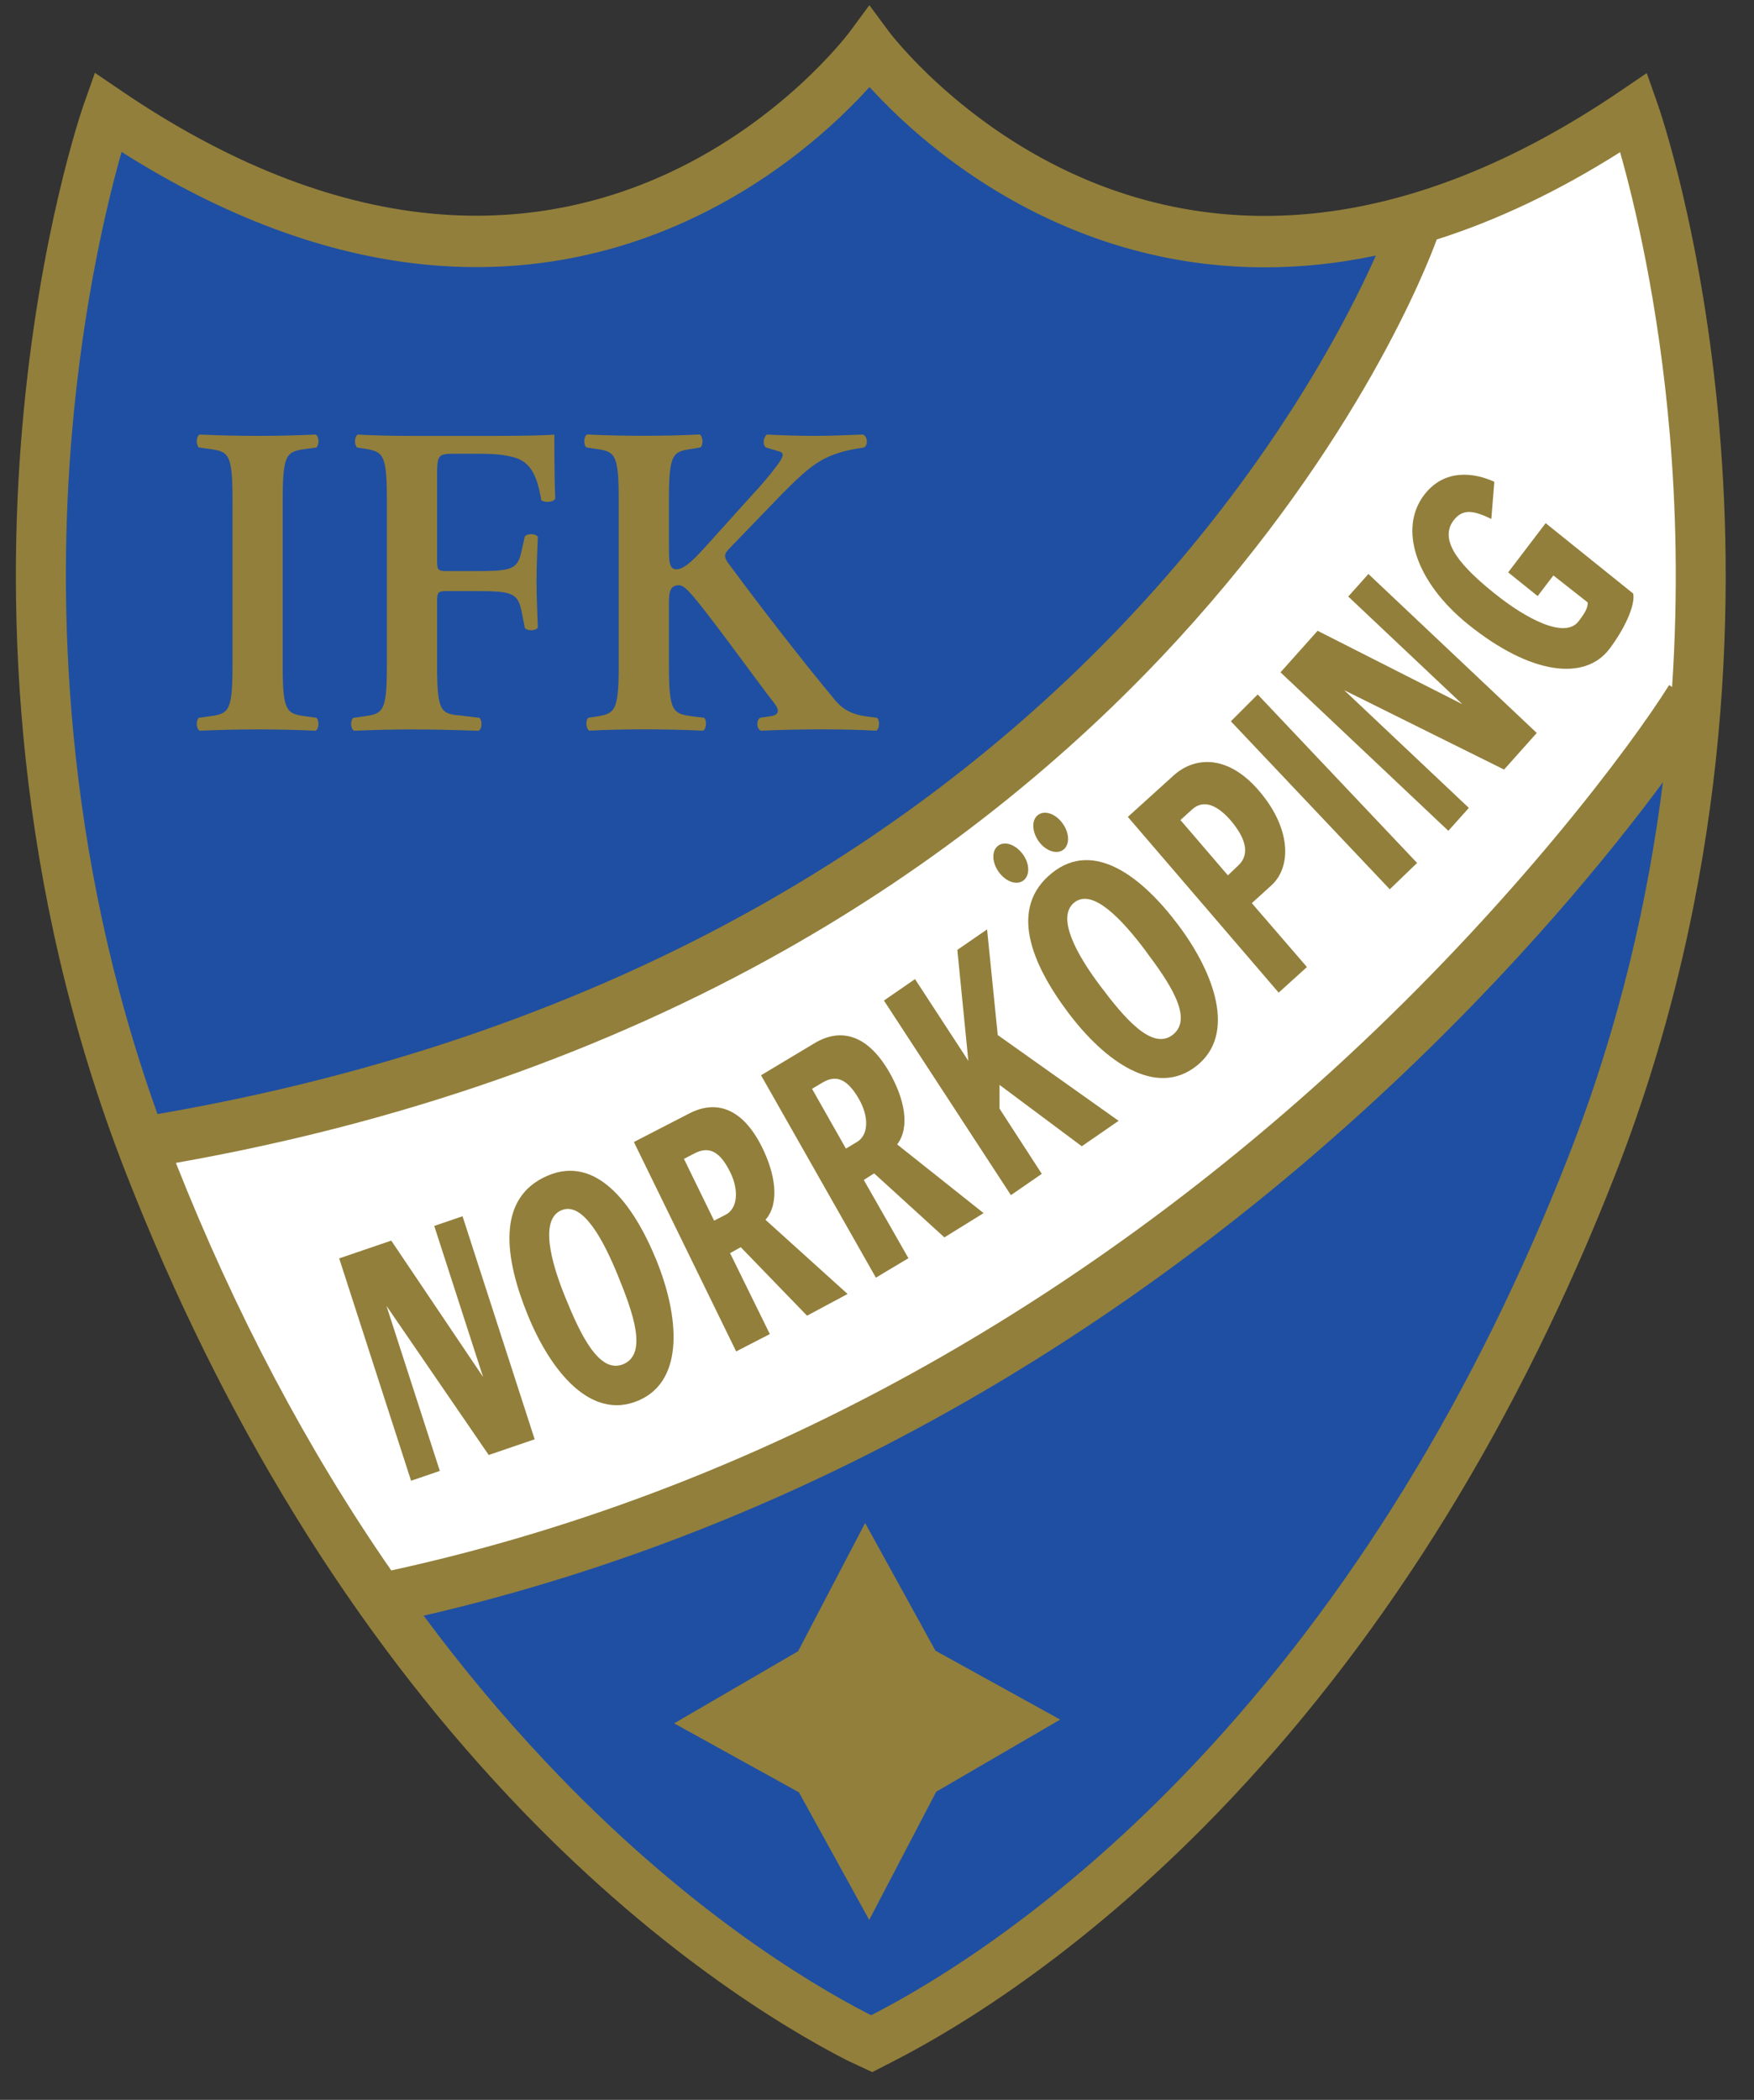
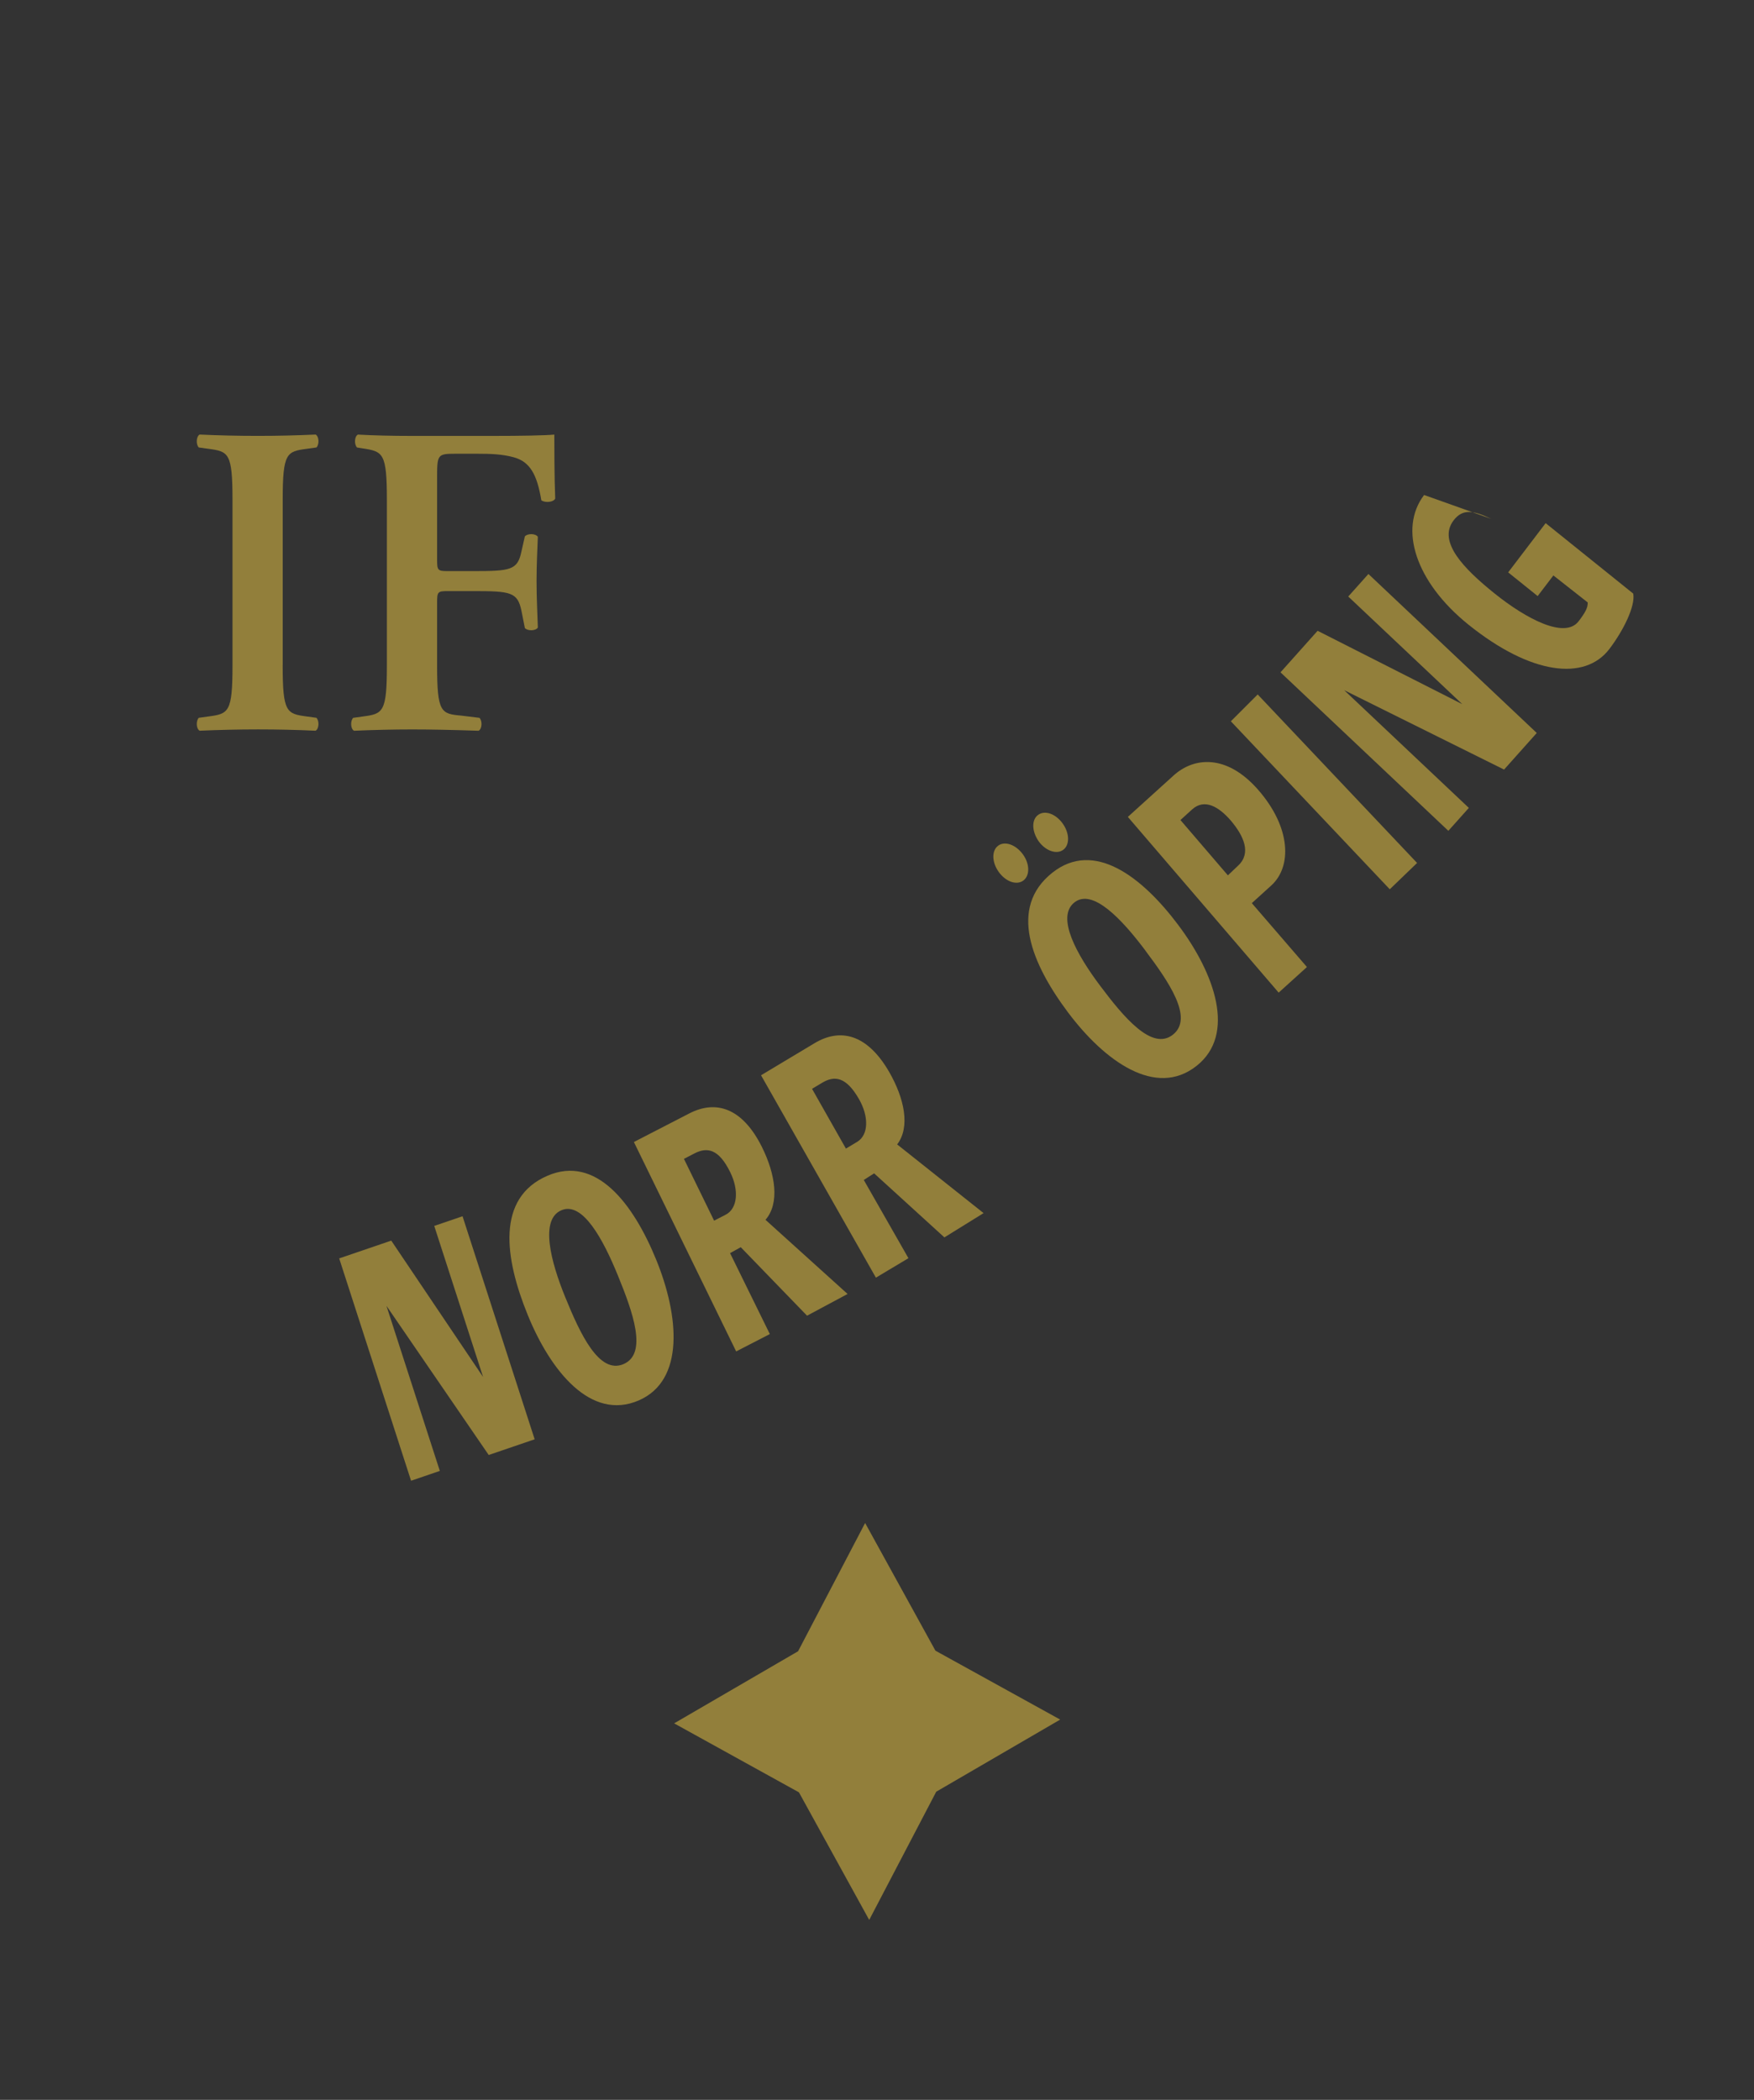
<svg xmlns="http://www.w3.org/2000/svg" width="61" height="73" viewBox="0 0 61 73" fill="none">
  <rect x="0" y="0" width="61" height="73" fill="#333333" stroke="none" />
-   <path fill-rule="evenodd" clip-rule="evenodd" d="M30.285 1.797C30.285 1.797 20.282 15.332 3.693 4.054C3.693 4.054 -2.406 21.349 5.156 40.649C12.719 59.949 24.429 68.221 29.797 70.977L30.27 71.197L30.677 70.988C36.045 68.232 47.754 59.959 55.318 40.66C62.88 21.358 56.781 4.064 56.781 4.064C40.191 15.342 30.188 1.807 30.188 1.807" fill="#1F4FA2" />
-   <path fill-rule="evenodd" clip-rule="evenodd" d="M49.185 7.755C49.185 7.755 44.631 21.291 29.342 30.817C29.342 30.817 18.77 38.002 4.946 39.673C4.946 39.673 10.151 52.873 13.24 55.714C13.24 55.714 27.39 53.375 42.191 41.678C42.191 41.678 50.324 36.498 59.107 23.965C59.107 23.965 59.594 10.764 56.667 4.08L49.185 7.755Z" fill="white" />
-   <path d="M59.799 14.893C59.217 8.118 57.71 3.789 57.646 3.608L57.27 2.541L56.349 3.166C52.703 5.645 49.1 7.078 45.643 7.423C42.9 7.697 40.234 7.293 37.717 6.22C33.397 4.378 30.964 1.162 30.927 1.115L30.234 0.18L29.542 1.118C29.517 1.151 27.107 4.375 22.801 6.216C20.299 7.287 17.644 7.691 14.911 7.416C11.463 7.069 7.866 5.637 4.221 3.157L3.3 2.532L2.924 3.599C2.859 3.78 1.353 8.11 0.771 14.884C0.233 21.128 0.427 30.698 4.399 40.831C7.741 49.361 12.225 56.648 17.724 62.488C22.662 67.731 27.194 70.464 29.456 71.626L30.336 72.035L31.113 71.636C33.374 70.475 37.906 67.742 42.845 62.498C48.344 56.658 52.827 49.372 56.17 40.843C60.141 30.708 60.335 21.138 59.797 14.896L59.799 14.893ZM58.073 15.112C58.281 17.565 58.373 20.548 58.151 23.883L58.049 23.815C56.725 25.931 52.657 31.378 46.735 36.845C42.398 40.85 37.715 44.308 32.816 47.123C26.709 50.633 20.245 53.147 13.607 54.595C10.693 50.391 8.185 45.653 6.117 40.427C13.914 39.05 21.041 36.563 27.304 33.026C32.476 30.105 37.076 26.467 40.974 22.216C47.253 15.367 49.639 9.227 49.966 8.326C52.072 7.657 54.203 6.645 56.343 5.291C56.817 6.96 57.679 10.468 58.073 15.112ZM2.498 15.102C2.892 10.458 3.754 6.95 4.228 5.281C7.805 7.546 11.357 8.863 14.797 9.199C17.828 9.495 20.772 9.035 23.548 7.832C26.907 6.376 29.176 4.204 30.24 3.024C31.311 4.204 33.597 6.38 36.976 7.837C39.765 9.041 42.719 9.502 45.758 9.207C46.451 9.14 47.148 9.032 47.849 8.885C46.872 11.079 44.42 15.853 39.709 20.992C35.935 25.108 31.48 28.631 26.467 31.462C20.281 34.956 13.219 37.399 5.477 38.73C2.164 29.484 2.01 20.84 2.498 15.101V15.102ZM54.559 40.175C51.301 48.49 46.94 55.582 41.597 61.256C36.838 66.31 32.499 68.928 30.336 70.038L30.299 70.057L30.219 70.02C28.051 68.904 23.721 66.286 18.974 61.244C17.483 59.662 16.068 57.967 14.733 56.168C21.286 54.656 27.662 52.135 33.697 48.663C38.713 45.777 43.505 42.235 47.941 38.133C52.717 33.717 56.012 29.653 57.832 27.195C57.326 31.229 56.333 35.644 54.558 40.174L54.559 40.175Z" fill="#927F3B" />
  <path fill-rule="evenodd" clip-rule="evenodd" d="M27.789 62.316L30.229 66.745L32.556 62.295L32.562 62.286L36.871 59.78L32.54 57.389L32.527 57.375L30.087 52.946L27.76 57.396L27.755 57.405L23.445 59.911L27.776 62.304L27.789 62.317" fill="#927F3B" />
  <path d="M9.831 23.13C9.831 24.769 9.967 24.815 10.673 24.908L11.005 24.954C11.11 25.062 11.096 25.341 10.975 25.403C10.313 25.372 9.636 25.357 8.974 25.357C8.312 25.357 7.606 25.373 6.944 25.403C6.824 25.341 6.808 25.064 6.913 24.954L7.244 24.908C7.95 24.815 8.086 24.769 8.086 23.13V17.38C8.086 15.741 7.95 15.695 7.244 15.602L6.913 15.556C6.808 15.448 6.823 15.169 6.944 15.107C7.606 15.138 8.282 15.153 8.974 15.153C9.666 15.153 10.313 15.137 10.976 15.107C11.096 15.169 11.111 15.446 11.006 15.556L10.674 15.602C9.968 15.695 9.832 15.741 9.832 17.38V23.13" fill="#927F3B" />
  <path d="M17.157 15.154C18.12 15.154 18.962 15.139 19.278 15.108C19.278 15.448 19.278 16.608 19.309 17.334C19.248 17.457 18.977 17.488 18.827 17.396C18.677 16.5 18.436 16.052 17.864 15.896C17.457 15.788 17.082 15.774 16.6 15.774H15.833C15.201 15.774 15.201 15.805 15.201 16.67V19.436C15.201 19.823 15.216 19.854 15.562 19.854H16.449C17.758 19.854 17.999 19.823 18.134 19.174L18.253 18.648C18.344 18.54 18.63 18.54 18.705 18.663C18.689 19.064 18.66 19.637 18.66 20.208C18.66 20.78 18.69 21.336 18.705 21.816C18.63 21.939 18.344 21.939 18.253 21.832L18.134 21.229C17.998 20.58 17.757 20.549 16.449 20.549H15.562C15.216 20.549 15.201 20.58 15.201 20.967V23.131C15.201 24.77 15.337 24.816 16.044 24.878L16.675 24.955C16.781 25.064 16.766 25.342 16.645 25.404C15.682 25.373 15.005 25.358 14.343 25.358C13.681 25.358 13.005 25.374 12.313 25.404C12.193 25.342 12.177 25.065 12.283 24.955L12.613 24.909C13.32 24.816 13.455 24.77 13.455 23.131V17.381C13.455 15.742 13.32 15.696 12.613 15.588L12.417 15.557C12.312 15.449 12.326 15.17 12.447 15.108C12.973 15.139 13.651 15.154 14.313 15.154H17.157Z" fill="#927F3B" />
-   <path d="M23.265 19.097C23.265 19.515 23.279 19.792 23.52 19.792C23.806 19.792 24.152 19.436 24.649 18.881L26.183 17.18C26.38 16.978 26.815 16.468 26.995 16.221C27.267 15.865 27.281 15.742 27.101 15.695L26.635 15.556C26.515 15.448 26.544 15.231 26.665 15.107C27.297 15.138 27.793 15.153 28.35 15.153C28.997 15.153 29.463 15.122 30.004 15.107C30.17 15.153 30.2 15.477 30.049 15.556C28.65 15.757 28.243 16.128 27.205 17.163C26.558 17.829 25.956 18.462 25.369 19.064C25.189 19.25 25.159 19.343 25.324 19.574C26.513 21.182 27.942 23.021 29.025 24.32C29.341 24.707 29.687 24.846 30.138 24.907L30.499 24.953C30.604 25.03 30.59 25.355 30.469 25.402C29.942 25.371 29.341 25.356 28.543 25.356C27.806 25.356 27.129 25.372 26.467 25.402C26.301 25.34 26.301 25.031 26.436 24.953L26.843 24.891C27.084 24.845 27.114 24.689 26.948 24.473C26.317 23.67 24.527 21.166 23.97 20.578C23.865 20.469 23.744 20.345 23.61 20.345C23.233 20.345 23.264 20.716 23.264 21.165V23.128C23.264 24.766 23.399 24.812 24.106 24.906L24.482 24.952C24.587 25.029 24.573 25.338 24.452 25.401C23.745 25.369 23.067 25.355 22.405 25.355C21.744 25.355 21.037 25.371 20.495 25.401C20.375 25.338 20.359 25.03 20.464 24.952L20.675 24.921C21.382 24.812 21.517 24.766 21.517 23.128V17.377C21.517 15.739 21.382 15.693 20.675 15.599L20.389 15.553C20.284 15.445 20.299 15.167 20.42 15.104C21.037 15.136 21.713 15.15 22.405 15.15C23.098 15.15 23.744 15.134 24.331 15.104C24.451 15.167 24.466 15.475 24.361 15.553L24.106 15.599C23.399 15.693 23.264 15.739 23.264 17.377V19.093" fill="#927F3B" />
  <path d="M16.995 50.58L13.44 45.396L15.296 51.135L14.296 51.477L11.796 43.747L13.607 43.129L16.8 47.869L15.102 42.618L16.086 42.282L18.594 50.036L16.996 50.582" fill="#927F3B" />
  <path d="M22.821 43.793C22.022 41.836 20.728 40.145 19.039 40.874C17.249 41.645 17.547 43.738 18.355 45.718C19.154 47.675 20.552 49.401 22.211 48.686C23.824 47.99 23.616 45.739 22.821 43.793ZM21.488 44.34C22.005 45.607 22.534 47.056 21.686 47.421C20.837 47.787 20.181 46.38 19.66 45.101C19.151 43.856 18.771 42.397 19.521 42.075C20.262 41.755 20.975 43.084 21.488 44.34Z" fill="#927F3B" />
  <path d="M29.476 44.983L26.622 42.406C27.121 41.832 26.973 40.825 26.493 39.864C25.81 38.502 24.89 38.234 23.971 38.708L22.045 39.701L25.602 46.981L26.773 46.378L25.39 43.564L25.762 43.358L28.067 45.739L29.479 44.983H29.476ZM25.399 40.758C25.7 41.372 25.658 42.01 25.236 42.229L24.835 42.435L23.786 40.287L24.149 40.099C24.593 39.869 24.998 39.936 25.399 40.758Z" fill="#927F3B" />
  <path d="M34.207 42.173L31.201 39.785C31.664 39.18 31.454 38.184 30.918 37.256C30.152 35.939 29.217 35.733 28.329 36.265L26.467 37.381L30.462 44.417L31.593 43.74L30.04 41.02L30.4 40.791L32.844 43.017L34.208 42.172L34.207 42.173ZM29.879 38.219C30.216 38.812 30.215 39.453 29.807 39.698L29.419 39.93L28.241 37.852L28.592 37.642C29.021 37.385 29.428 37.425 29.879 38.219Z" fill="#927F3B" />
-   <path d="M37.622 39.849L34.761 37.715V38.541L36.231 40.808L35.157 41.548L30.741 34.783L31.822 34.038L33.677 36.88L33.294 33.022L34.328 32.31L34.699 35.983L38.903 38.965L37.622 39.848" fill="#927F3B" />
  <path d="M40.982 32.163C39.721 30.482 38.049 29.189 36.598 30.339C35.061 31.556 35.872 33.501 37.148 35.202C38.411 36.883 40.192 38.182 41.616 37.053C43.002 35.955 42.237 33.834 40.982 32.164V32.163ZM36.957 28.628C36.717 28.293 36.341 28.156 36.104 28.329C35.873 28.495 35.879 28.894 36.121 29.245C36.362 29.581 36.744 29.712 36.974 29.545C37.211 29.372 37.198 28.964 36.957 28.628ZM35.578 29.706C35.33 29.361 34.947 29.23 34.717 29.397C34.48 29.57 34.493 29.977 34.734 30.313C34.975 30.649 35.35 30.785 35.587 30.613C35.817 30.445 35.819 30.042 35.578 29.706ZM39.831 33.043C40.648 34.131 41.521 35.392 40.792 35.969C40.064 36.547 39.079 35.36 38.255 34.262C37.452 33.194 36.72 31.883 37.364 31.373C38 30.869 39.023 31.965 39.833 33.043" fill="#927F3B" />
  <path d="M43.752 27.453C42.657 26.204 41.52 26.321 40.817 26.957L39.224 28.399L44.469 34.508L45.452 33.618L43.535 31.397L44.212 30.783C44.934 30.129 44.903 28.766 43.752 27.453ZM42.819 28.544C43.248 29.056 43.527 29.653 43.063 30.089L42.703 30.431L41.053 28.508L41.457 28.141C41.892 27.747 42.392 28.045 42.818 28.542" fill="#927F3B" />
  <path d="M48.333 30.915L42.806 25.075L43.739 24.142L49.283 30L48.333 30.915Z" fill="#927F3B" />
  <path d="M52.307 26.753L46.748 23.994L51.083 28.086L50.37 28.883L44.533 23.373L45.823 21.929L50.855 24.48L46.889 20.738L47.59 19.954L53.445 25.481L52.307 26.755" fill="#927F3B" />
-   <path d="M55.97 22.562C55.117 23.682 53.239 23.46 51.068 21.714C49.234 20.239 48.633 18.382 49.527 17.208C50.247 16.262 51.307 16.444 51.969 16.75L51.865 18.04C51.265 17.753 50.876 17.667 50.553 18.09C49.986 18.834 50.919 19.779 51.971 20.626C53.091 21.526 54.426 22.221 54.901 21.597C55.126 21.302 55.224 21.132 55.217 20.943L54.023 20.005L53.476 20.722L52.451 19.898L53.754 18.187L56.8 20.636C56.88 21.069 56.459 21.919 55.969 22.563" fill="#927F3B" />
+   <path d="M55.97 22.562C55.117 23.682 53.239 23.46 51.068 21.714C49.234 20.239 48.633 18.382 49.527 17.208L51.865 18.04C51.265 17.753 50.876 17.667 50.553 18.09C49.986 18.834 50.919 19.779 51.971 20.626C53.091 21.526 54.426 22.221 54.901 21.597C55.126 21.302 55.224 21.132 55.217 20.943L54.023 20.005L53.476 20.722L52.451 19.898L53.754 18.187L56.8 20.636C56.88 21.069 56.459 21.919 55.969 22.563" fill="#927F3B" />
</svg>